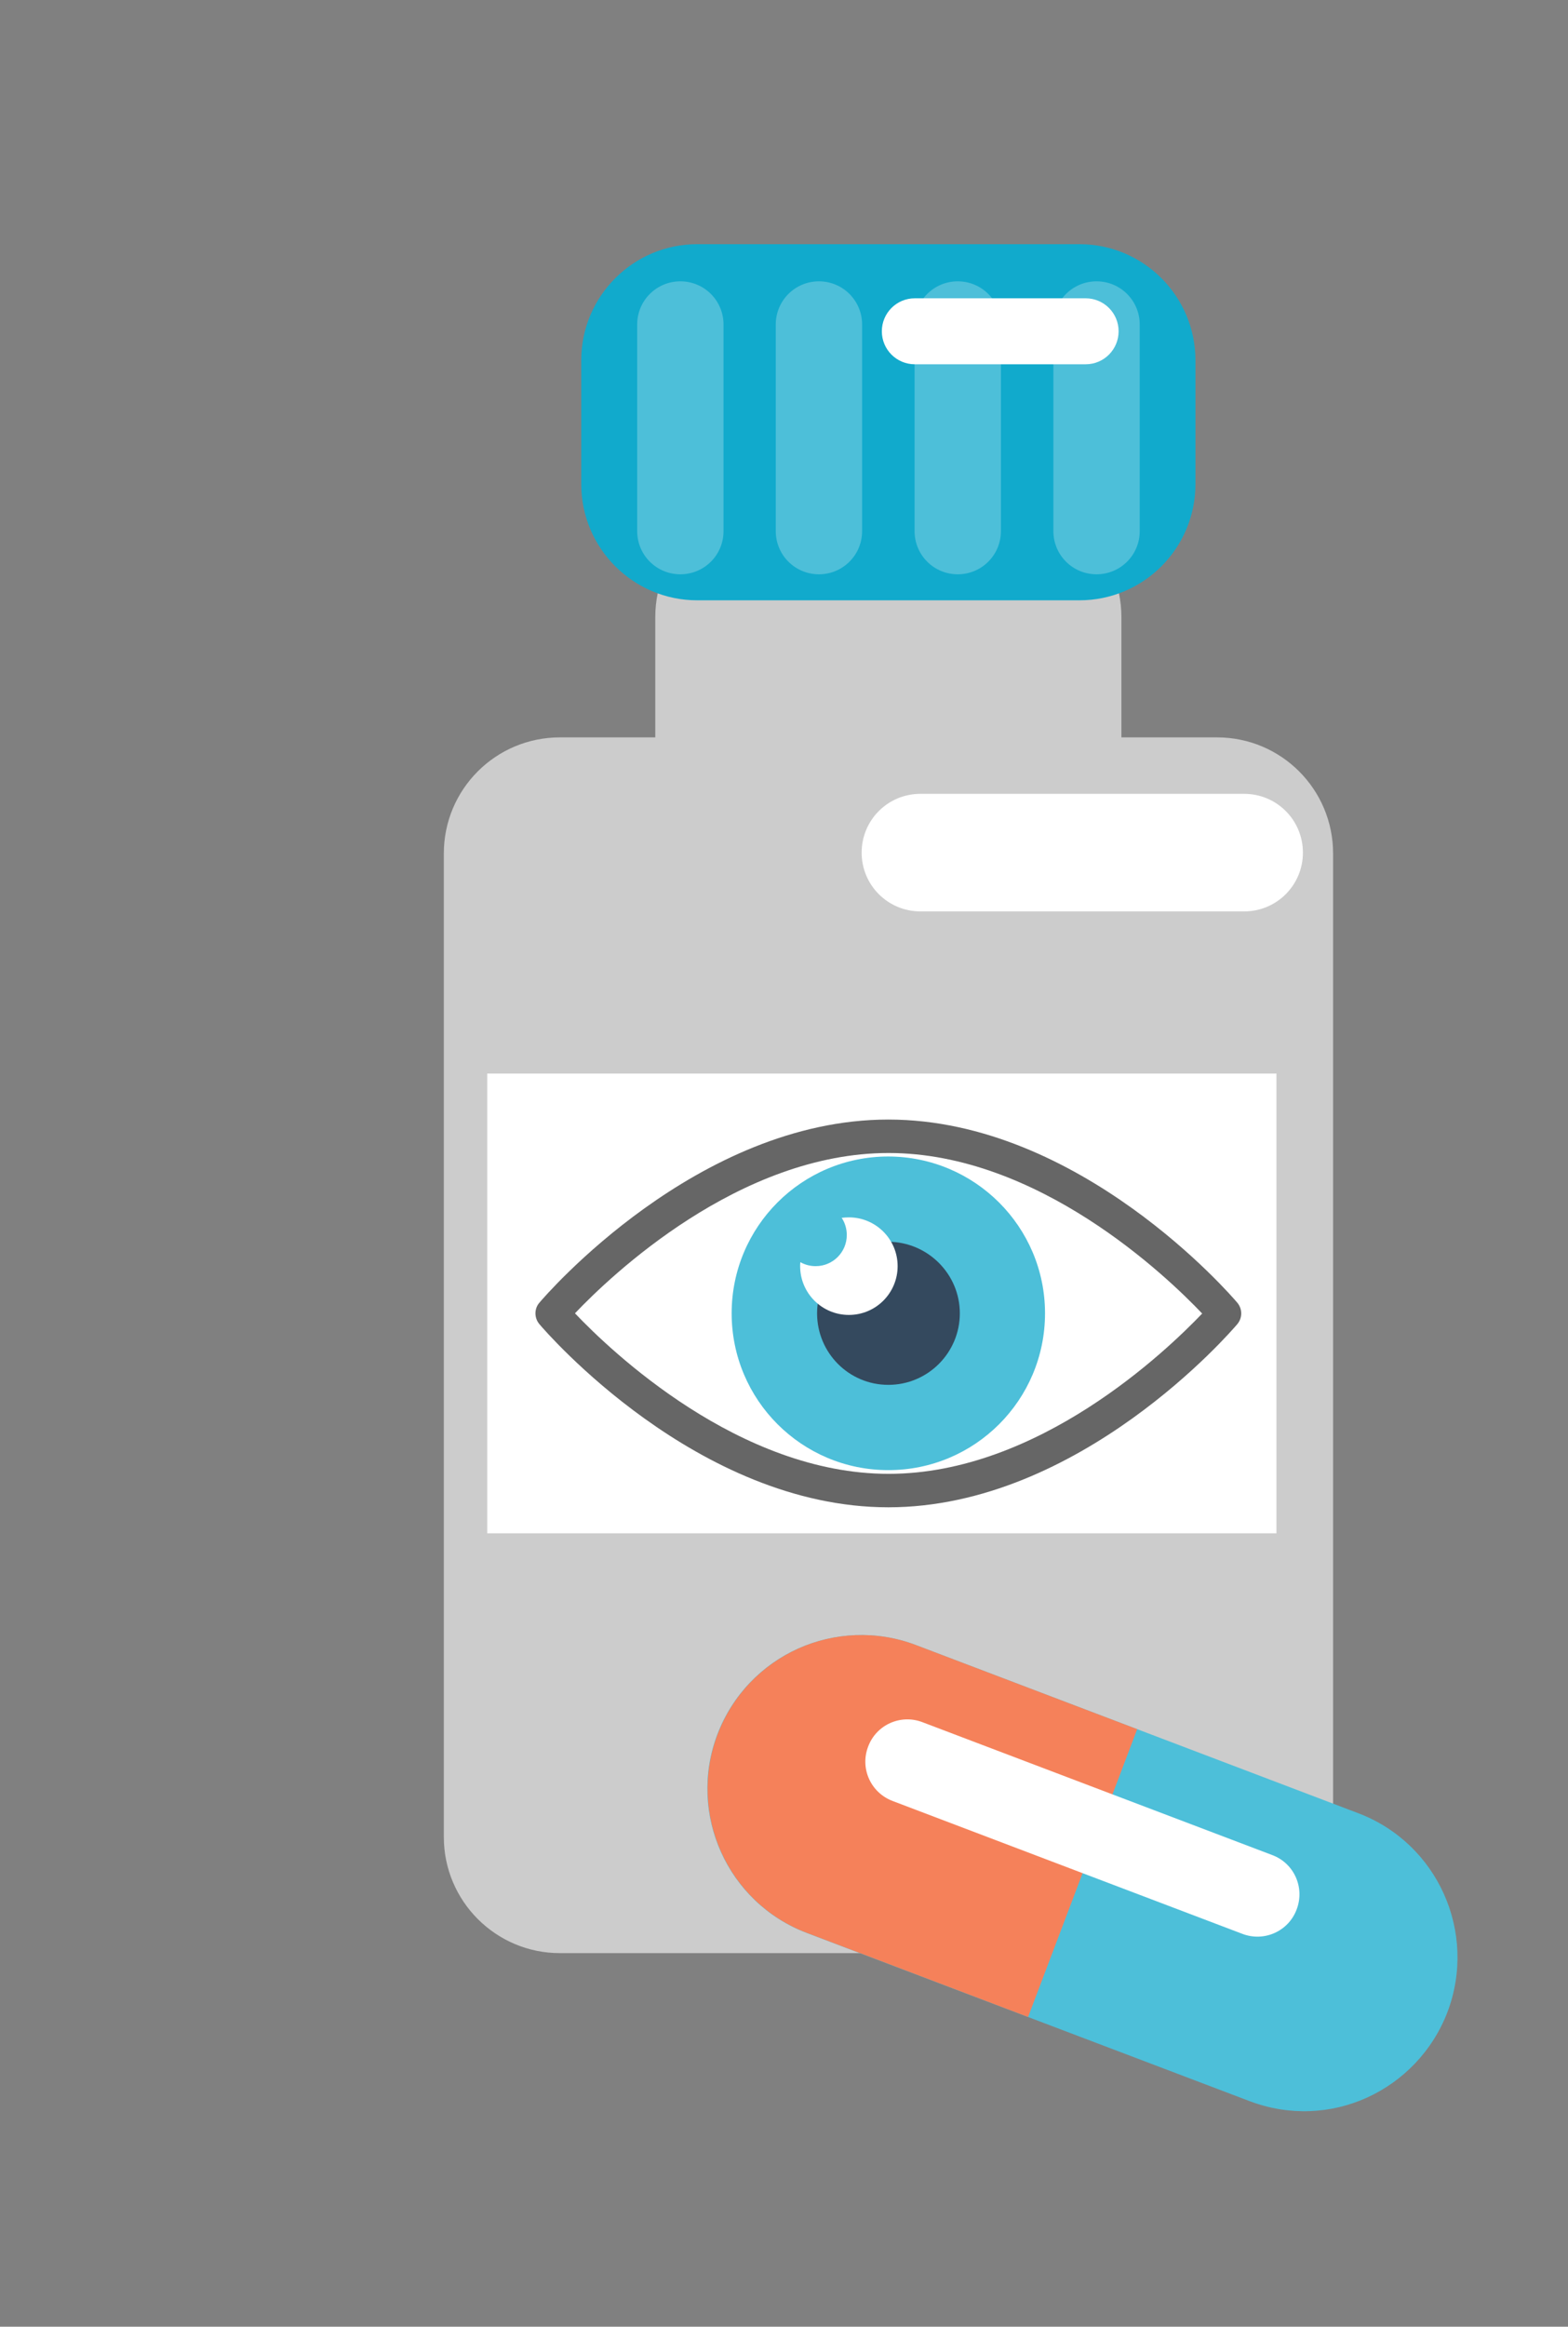
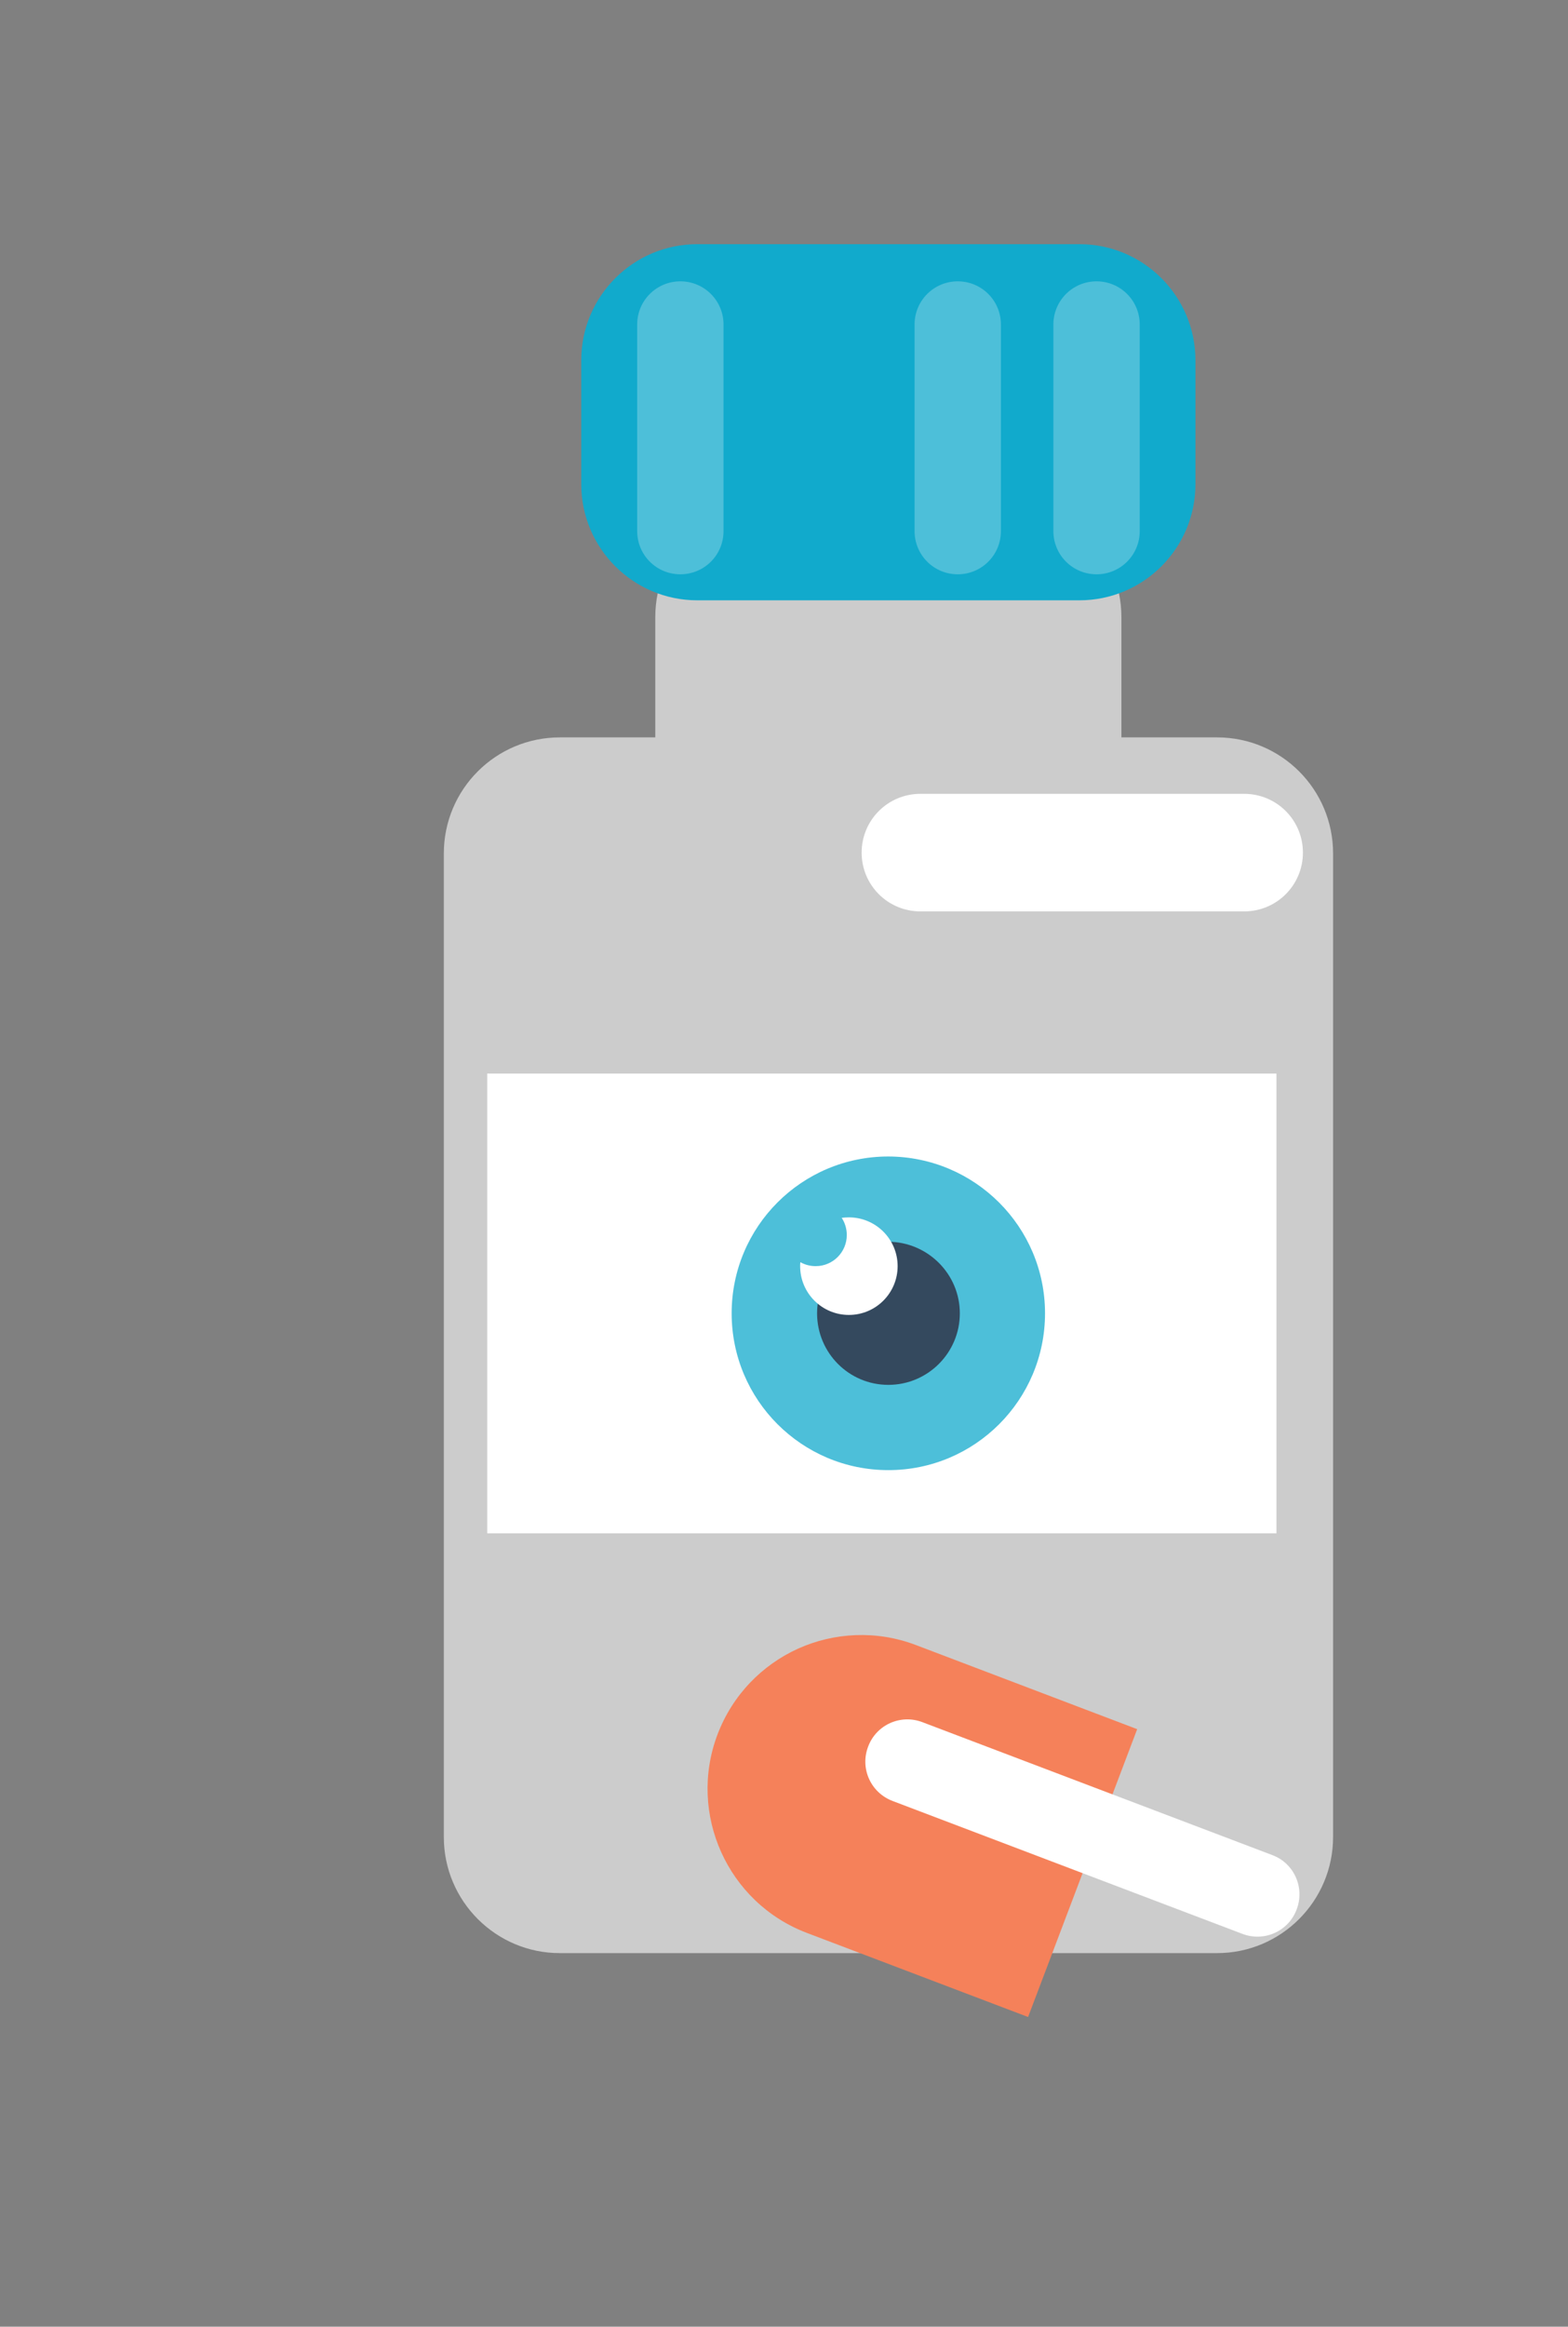
<svg xmlns="http://www.w3.org/2000/svg" x="0px" y="0px" viewBox="0 0 67.55 100.15" style="enable-background:new 0 0 67.55 100.15;" xml:space="preserve">
  <rect x="0" y="0" width="67.55" height="100.15" fill="#808080" stroke="none" />
  <style type="text/css">	.st0{display:none;}	.st1{fill:#FFFFFF;}	.st2{fill:#666666;}	.st3{fill:#999999;}	.st4{fill:#B2B2B2;}	.st5{fill:#CCCCCC;}	.st6{fill:#1A1A1A;}	.st7{fill:#F2F2F2;}	.st8{fill:#F5815A;}	.st9{fill:#4DBFD9;}	.st10{fill:#95D8E9;}	.st11{fill:#333333;}	.st12{fill:#34495E;}	.st13{fill:#FBCB43;}	.st14{fill:#11AACC;}	.st15{fill:#E6E6E6;}	.st16{fill:#ED9C98;}	.st17{fill:#663F30;}	.st18{fill:#FBD099;}	.st19{fill:#FFE9BA;}	.st20{fill:#FCF6A8;}	.st21{fill:#F9B256;}	.st22{fill:#795547;}	.st23{fill:#FFE167;}	.st24{fill:#DC4437;}	.st25{fill:#1C90BF;}	.st26{fill:#4D4D4D;}	.st27{fill:#15A0C9;}	.st28{fill:#E49306;}	.st29{fill:#808080;}	.st30{fill:#89695E;}</style>
  <g id="background" class="st0" />
  <g id="icons">
    <g>
      <path class="st5" d="M48.31,34.23c0,2.76-2.24,5-5,5H33.23c-2.76,0-5-2.24-5-5v-7.67c0-2.76,2.24-5,5-5h10.08c2.76,0,5,2.24,5,5   V34.23z" />
      <path class="st14" d="M51.5,20.84c0,2.76-2.24,5-5,5H30.04c-2.76,0-5-2.24-5-5v-5.33c0-2.76,2.24-5,5-5H46.5c2.76,0,5,2.24,5,5   V20.84z" />
      <g>
        <path class="st9" d="M31.17,22.86c0,1.03-0.83,1.86-1.86,1.86l0,0c-1.03,0-1.86-0.83-1.86-1.86v-8.89c0-1.03,0.83-1.86,1.86-1.86    l0,0c1.03,0,1.86,0.83,1.86,1.86V22.86z" />
-         <path class="st9" d="M37.14,22.86c0,1.03-0.83,1.86-1.86,1.86l0,0c-1.03,0-1.86-0.83-1.86-1.86v-8.89c0-1.03,0.83-1.86,1.86-1.86    l0,0c1.03,0,1.86,0.83,1.86,1.86V22.86z" />
        <path class="st9" d="M43.12,22.86c0,1.03-0.83,1.86-1.86,1.86l0,0c-1.03,0-1.86-0.83-1.86-1.86v-8.89c0-1.03,0.83-1.86,1.86-1.86    l0,0c1.03,0,1.86,0.83,1.86,1.86V22.86z" />
        <path class="st9" d="M49.1,22.86c0,1.03-0.83,1.86-1.86,1.86l0,0c-1.03,0-1.86-0.83-1.86-1.86v-8.89c0-1.03,0.83-1.86,1.86-1.86    l0,0c1.03,0,1.86,0.83,1.86,1.86V22.86z" />
      </g>
      <path class="st5" d="M57.43,36.74v42.33c0,2.76-2.24,5-5,5H24.12c-2.76,0-5-2.24-5-5V36.74c0-2.77,2.24-5,5-5h28.31   C55.19,31.74,57.43,33.97,57.43,36.74z" />
      <rect x="20.99" y="46.21" class="st1" width="34" height="19.79" />
      <g>
        <g>
          <path class="st9" d="M45.02,56.53c0,3.73-3.02,6.75-6.75,6.75c-3.73,0-6.75-3.02-6.75-6.75c0-3.73,3.02-6.75,6.75-6.75     C42,49.79,45.02,52.81,45.02,56.53z" />
          <path class="st12" d="M41.35,56.53c0,1.7-1.38,3.08-3.08,3.08c-1.7,0-3.07-1.38-3.07-3.08c0-1.7,1.38-3.08,3.07-3.08     C39.97,53.46,41.35,54.84,41.35,56.53z" />
          <path class="st1" d="M36.57,52.4c1.16,0,2.1,0.94,2.1,2.1c0,1.16-0.94,2.1-2.1,2.1c-1.16,0-2.1-0.94-2.1-2.1     c0-0.06,0-0.12,0.01-0.17c0.2,0.11,0.42,0.17,0.66,0.17c0.74,0,1.34-0.6,1.34-1.34c0-0.27-0.08-0.53-0.22-0.74     C36.35,52.41,36.46,52.4,36.57,52.4z" />
        </g>
        <g>
-           <path class="st2" d="M38.27,64.88c-8.24,0-14.76-7.56-15.03-7.88c-0.23-0.27-0.23-0.67,0-0.93c0.27-0.32,6.79-7.88,15.03-7.88     c8.24,0,14.76,7.56,15.03,7.88c0.23,0.27,0.23,0.66,0,0.93C53.03,57.32,46.51,64.88,38.27,64.88z M24.77,56.53     c1.54,1.62,7.07,6.91,13.51,6.91c6.45,0,11.96-5.28,13.51-6.9c-1.54-1.62-7.07-6.91-13.51-6.91     C31.84,49.63,26.31,54.91,24.77,56.53z" />
-         </g>
+           </g>
      </g>
      <path class="st1" d="M56.13,36.7c0,1.4-1.13,2.53-2.53,2.53H39.65c-1.4,0-2.53-1.13-2.53-2.53l0,0c0-1.4,1.13-2.53,2.53-2.53H53.6   C55,34.17,56.13,35.3,56.13,36.7L56.13,36.7z" />
      <g>
        <g>
-           <path class="st9" d="M39.46,70.81l19.06,7.24c3.42,1.3,5.13,5.13,3.84,8.55c-0.65,1.7-1.93,2.99-3.47,3.69     c-1.54,0.7-3.35,0.8-5.06,0.15L34.75,83.2c-3.42-1.3-5.14-5.13-3.85-8.54c0.65-1.71,1.93-3,3.48-3.7     C35.93,70.27,37.75,70.16,39.46,70.81z" />
          <path class="st8" d="M39.46,70.81l9.53,3.62l-4.7,12.39l-9.53-3.62c-3.42-1.3-5.14-5.13-3.85-8.54c0.65-1.71,1.93-3,3.48-3.7     C35.93,70.27,37.75,70.16,39.46,70.81z" />
        </g>
        <path class="st1" d="M54.81,79.85c0.94,0.35,1.41,1.4,1.05,2.34l0,0c-0.35,0.94-1.4,1.41-2.34,1.05l-15.07-5.72    c-0.94-0.36-1.41-1.4-1.05-2.34l0,0c0.35-0.94,1.4-1.41,2.34-1.05L54.81,79.85z" />
      </g>
-       <path class="st1" d="M48.19,14.26c0,0.78-0.63,1.42-1.42,1.42h-7.36c-0.78,0-1.42-0.63-1.42-1.42l0,0c0-0.78,0.63-1.42,1.42-1.42   h7.36C47.55,12.84,48.19,13.47,48.19,14.26L48.19,14.26z" />
    </g>
  </g>
</svg>